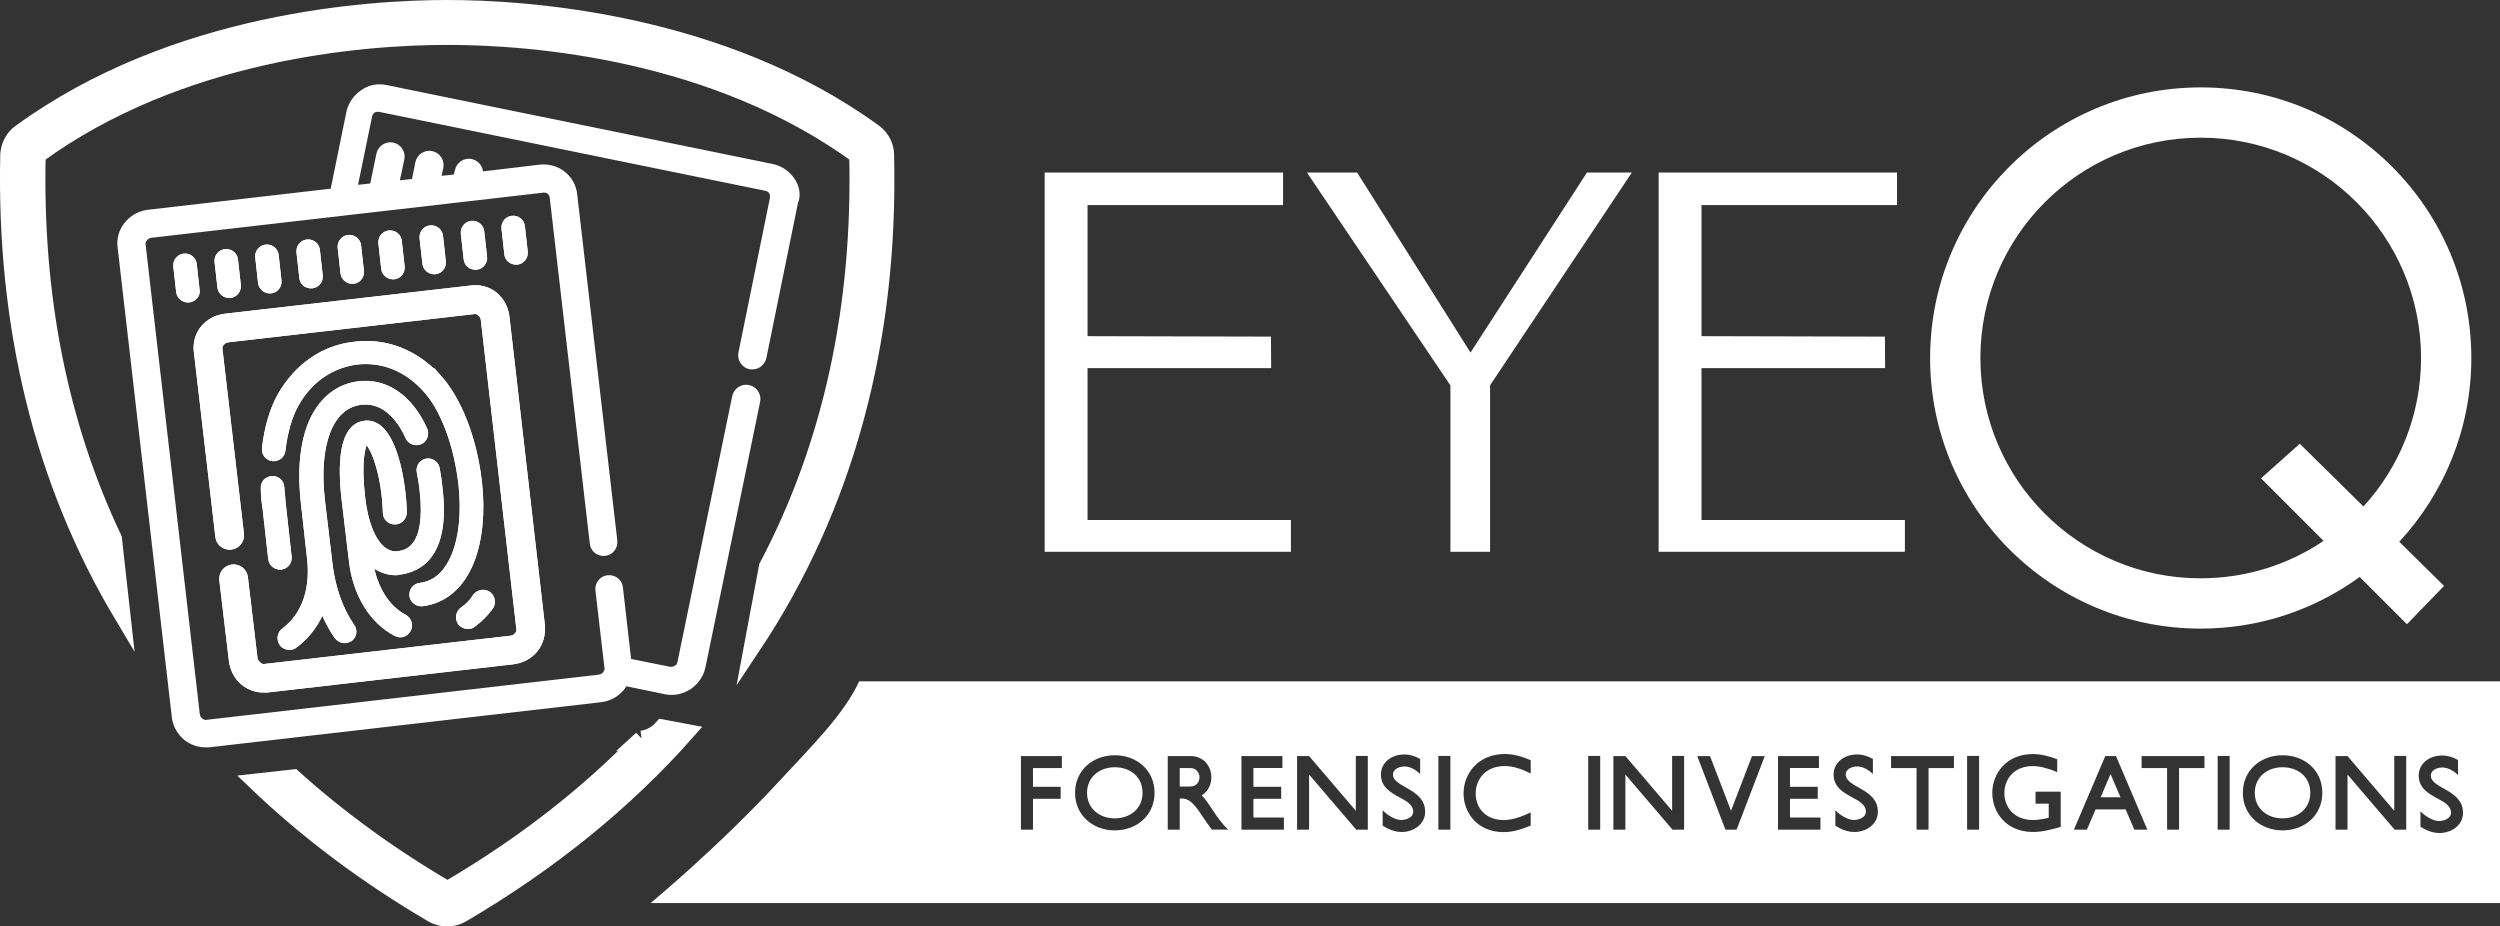
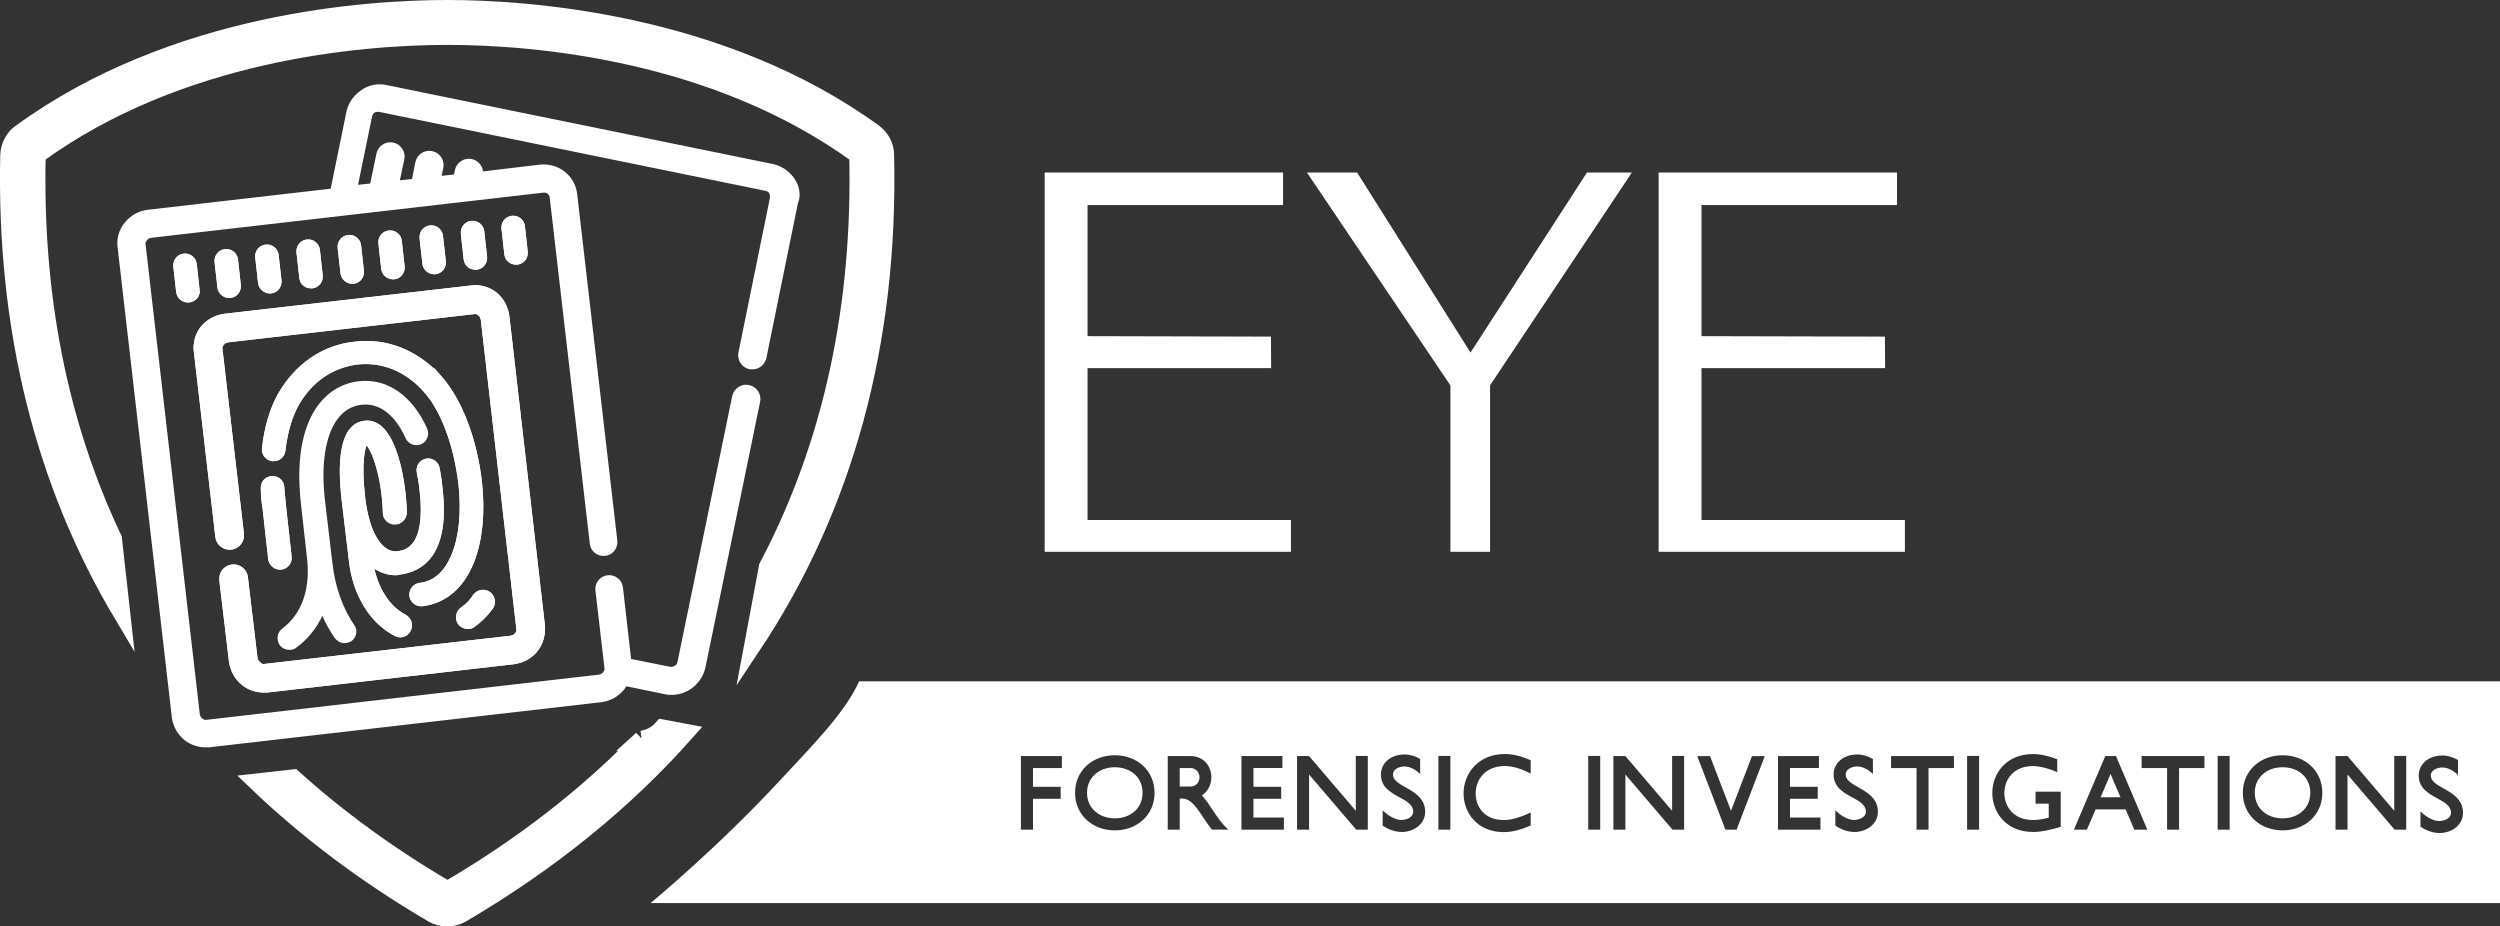
<svg xmlns="http://www.w3.org/2000/svg" id="Layer_2" data-name="Layer 2" viewBox="0 0 600.69 222.61">
  <rect x="0" y="0" width="600.69" height="222.61" fill="#333333" stroke="none" />
  <defs>
    <style> .cls-1 { stroke-width: 2px; } .cls-1, .cls-2, .cls-3, .cls-4 { fill: #fff; } .cls-1, .cls-2, .cls-4 { stroke: #fff; stroke-miterlimit: 10; } .cls-5 { fill: none; } .cls-5, .cls-3 { stroke-width: 0px; } .cls-2 { stroke-width: .75px; } .cls-4 { stroke-width: 4px; } </style>
  </defs>
  <g id="Layer_1-2" data-name="Layer 1">
    <g>
-       <path class="cls-3" d="m593.8,86.02c0-35.91-29.11-65.02-65.02-65.02s-65.02,29.11-65.02,65.02,29.11,65.02,65.02,65.02c14.27,0,27.46-4.61,38.19-12.41l11.36,11.36,8.92-9.21-10.76-10.61c10.74-11.6,17.31-27.11,17.31-44.16Zm-65.02,52.94c-29.24,0-52.94-23.7-52.94-52.94s23.7-52.94,52.94-52.94,52.94,23.7,52.94,52.94c0,13.75-5.24,26.27-13.84,35.68l-15.3-15.08-9.31,8.31,15.03,15.03c-8.43,5.68-18.59,8.99-29.52,8.99Z" />
      <g id="EYE">
        <path class="cls-3" d="m348.5,132.58v-39.98s-34.48-51.15-34.48-51.15h12.06l27.25,43.26,27.98-43.26h10.79l-34.07,51.13v40h-9.52Z" />
        <path class="cls-3" d="m305.43,88.45h-44.12v36.5h48.87v7.63h-59.17V41.45s57.28,0,57.28,0v7.83s-46.98,0-46.98,0v31.49l44.07.11.05,7.56Z" />
        <path class="cls-3" d="m452.95,88.45h-44.12v36.5h48.87v7.63h-59.17V41.45s57.28,0,57.28,0v7.83s-46.98,0-46.98,0v31.49l44.07.11.05,7.56Z" />
      </g>
    </g>
    <path class="cls-5" d="m70.5,186.86c10.85,9.77,23.16,18.76,37.02,26.86,18.14-10.61,33.65-22.73,46.67-36.17-.07,0-.13.03-.2.03l-83.49,9.27Z" />
    <path class="cls-4" d="m8.98,37.29C43.05,12.45,86.48,8.79,107.52,8.79s64.33,3.66,98.53,28.5c.86,36.22-6.21,69.55-21.7,98.87l-3.6,19.22c22.22-33.36,33.16-73.18,32.08-118.22,0-2.04-1.09-4.07-2.71-5.29C173.21,4.99,126.11,2,107.52,2S41.96,4.85,4.91,31.86c-1.76,1.22-2.71,3.26-2.85,5.29-.93,41.62,8.34,78.78,27.27,110.52l-2.03-18.25c-13.13-27.66-19.12-58.65-18.32-92.13Z" />
    <path class="cls-4" d="m154.19,177.56c-13.02,13.44-28.53,25.56-46.67,36.17-13.85-8.1-26.16-17.09-37.02-26.86l-9.01,1c12.32,11.8,26.48,22.45,42.49,31.83,2.17,1.22,4.75,1.22,6.92,0,21.24-12.45,39.27-27.1,54.01-43.75l-5.78-1.08c-1.23,1.43-2.96,2.42-4.95,2.7Z" />
    <path class="cls-1" d="m190.09,43.53c-1.09-1.63-2.71-2.71-4.48-3.12l-92.97-19c-1.9-.41-3.8,0-5.29,1.09-1.63,1.09-2.71,2.71-3.12,4.48l-3.94,19.27-44.79,5.16c-1.9.27-3.53,1.22-4.75,2.71-1.22,1.49-1.76,3.39-1.49,5.29l13.03,112.92c.27,1.9,1.22,3.53,2.71,4.75,1.22.95,2.85,1.49,4.34,1.49h.81l94.33-10.86c1.9-.27,3.53-1.22,4.75-2.71.27-.41.54-.81.81-1.22l9.91,2.04c.54.14.95.14,1.49.14,1.36,0,2.71-.41,3.94-1.22,1.63-1.09,2.71-2.71,3.12-4.48l13.16-63.92c.27-1.22-.54-2.58-1.9-2.85-1.22-.27-2.58.54-2.85,1.9l-13.16,63.92c-.14.68-.54,1.22-1.09,1.49-.54.41-1.22.41-1.76.41l-10.18-2.04-2.04-17.92c-.14-1.36-1.36-2.17-2.58-2.04-1.36.14-2.17,1.36-2.04,2.58l2.17,18.59c.14.68-.14,1.22-.54,1.76-.41.54-.95.81-1.63.95l-94.33,10.86c-.68.14-1.22-.14-1.76-.54-.54-.41-.81-.95-.95-1.63l-13.03-112.92c-.14-.68.14-1.22.54-1.76.41-.54.95-.81,1.63-.95l94.33-10.86c1.36-.14,2.44.81,2.58,2.04l9.64,83.2c.14,1.36,1.36,2.17,2.58,2.04,1.36-.14,2.17-1.36,2.04-2.58l-9.64-83.2c-.41-3.94-3.94-6.65-7.87-6.24l-14.79,1.76v-.27c.27-1.22-.54-2.58-1.9-2.85-1.22-.27-2.58.54-2.85,1.9l-.41,1.76-5.02.54.68-3.26c.27-1.22-.54-2.58-1.9-2.85-1.22-.27-2.58.54-2.85,1.9l-.95,4.75-5.02.54,1.36-6.38c.27-1.22-.54-2.58-1.9-2.85-1.22-.27-2.58.54-2.85,1.9l-1.63,7.87-5.02.54,3.66-17.78c.14-.68.54-1.22.95-1.49.54-.41,1.22-.41,1.76-.41l92.97,19c.68.14,1.22.54,1.49.95.41.54.41,1.22.41,1.76l-7.6,37.32c-.27,1.22.54,2.58,1.9,2.85h.54c1.09,0,2.04-.81,2.31-1.9l7.6-37.32c.68-1.49.41-3.39-.68-5.02h0Z" />
    <g>
      <path class="cls-2" d="m47.58,69.59l-.68-6.11c-.14-1.36-1.36-2.31-2.71-2.17-1.36.14-2.31,1.36-2.17,2.71l.68,6.11c.14,1.22,1.22,2.17,2.44,2.17h.27c1.36-.14,2.44-1.36,2.17-2.71h0Z" />
      <path class="cls-2" d="m47.58,69.59l-.68-6.11c-.14-1.36-1.36-2.31-2.71-2.17-1.36.14-2.31,1.36-2.17,2.71l.68,6.11c.14,1.22,1.22,2.17,2.44,2.17h.27c1.36-.14,2.44-1.36,2.17-2.71h0Z" />
    </g>
    <g>
      <path class="cls-2" d="m55.05,71.22h.27c1.36-.14,2.31-1.36,2.17-2.71l-.68-6.11c-.14-1.36-1.36-2.31-2.71-2.17-1.36.14-2.31,1.36-2.17,2.71l.68,6.11c.14,1.22,1.22,2.17,2.44,2.17h0Z" />
      <path class="cls-2" d="m55.05,71.22h.27c1.36-.14,2.31-1.36,2.17-2.71l-.68-6.11c-.14-1.36-1.36-2.31-2.71-2.17-1.36.14-2.31,1.36-2.17,2.71l.68,6.11c.14,1.22,1.22,2.17,2.44,2.17h0Z" />
    </g>
    <g>
      <path class="cls-2" d="m64.82,70.13h.27c1.36-.14,2.31-1.36,2.17-2.71l-.68-6.11c-.14-1.36-1.36-2.31-2.71-2.17-1.36.14-2.31,1.36-2.17,2.71l.68,6.11c.14,1.22,1.22,2.17,2.44,2.17h0Z" />
      <path class="cls-2" d="m64.82,70.13h.27c1.36-.14,2.31-1.36,2.17-2.71l-.68-6.11c-.14-1.36-1.36-2.31-2.71-2.17-1.36.14-2.31,1.36-2.17,2.71l.68,6.11c.14,1.22,1.22,2.17,2.44,2.17h0Z" />
    </g>
    <g>
      <path class="cls-2" d="m74.73,68.91h.27c1.36-.14,2.31-1.36,2.17-2.71l-.68-6.11c-.14-1.36-1.36-2.31-2.71-2.17-1.36.14-2.31,1.36-2.17,2.71l.68,6.11c.14,1.36,1.22,2.17,2.44,2.17h0Z" />
      <path class="cls-2" d="m74.73,68.91h.27c1.36-.14,2.31-1.36,2.17-2.71l-.68-6.11c-.14-1.36-1.36-2.31-2.71-2.17-1.36.14-2.31,1.36-2.17,2.71l.68,6.11c.14,1.36,1.22,2.17,2.44,2.17h0Z" />
    </g>
    <g>
      <path class="cls-2" d="m84.63,67.82h.27c1.36-.14,2.31-1.36,2.17-2.71l-.68-6.11c-.14-1.36-1.36-2.31-2.71-2.17-1.36.14-2.31,1.36-2.17,2.71l.68,6.11c.14,1.22,1.22,2.17,2.44,2.17h0Z" />
      <path class="cls-2" d="m84.63,67.82h.27c1.36-.14,2.31-1.36,2.17-2.71l-.68-6.11c-.14-1.36-1.36-2.31-2.71-2.17-1.36.14-2.31,1.36-2.17,2.71l.68,6.11c.14,1.22,1.22,2.17,2.44,2.17h0Z" />
    </g>
    <g>
-       <path class="cls-2" d="m94.41,66.74h.27c1.36-.14,2.31-1.36,2.17-2.71l-.68-6.11c-.14-1.36-1.36-2.31-2.71-2.17-1.36.14-2.31,1.36-2.17,2.71l.68,6.11c.14,1.22,1.22,2.17,2.44,2.17h0Z" />
+       <path class="cls-2" d="m94.41,66.74h.27c1.36-.14,2.31-1.36,2.17-2.71l-.68-6.11c-.14-1.36-1.36-2.31-2.71-2.17-1.36.14-2.31,1.36-2.17,2.71l.68,6.11c.14,1.22,1.22,2.17,2.44,2.17h0" />
      <path class="cls-2" d="m94.41,66.74h.27c1.36-.14,2.31-1.36,2.17-2.71l-.68-6.11c-.14-1.36-1.36-2.31-2.71-2.17-1.36.14-2.31,1.36-2.17,2.71l.68,6.11c.14,1.22,1.22,2.17,2.44,2.17h0Z" />
    </g>
    <g>
      <path class="cls-2" d="m104.31,65.52h.27c1.36-.14,2.31-1.36,2.17-2.71l-.68-6.11c-.14-1.36-1.36-2.31-2.71-2.17-1.36.14-2.31,1.36-2.17,2.71l.68,6.11c.14,1.22,1.22,2.17,2.44,2.17h0Z" />
      <path class="cls-2" d="m104.31,65.52h.27c1.36-.14,2.31-1.36,2.17-2.71l-.68-6.11c-.14-1.36-1.36-2.31-2.71-2.17-1.36.14-2.31,1.36-2.17,2.71l.68,6.11c.14,1.22,1.22,2.17,2.44,2.17h0Z" />
    </g>
    <g>
      <path class="cls-2" d="m114.22,64.43h.27c1.36-.14,2.31-1.36,2.17-2.71l-.68-6.11c-.14-1.36-1.36-2.31-2.71-2.17-1.36.14-2.31,1.36-2.17,2.71l.68,6.11c.14,1.22,1.09,2.17,2.44,2.17h0Z" />
      <path class="cls-2" d="m114.22,64.43h.27c1.36-.14,2.31-1.36,2.17-2.71l-.68-6.11c-.14-1.36-1.36-2.31-2.71-2.17-1.36.14-2.31,1.36-2.17,2.71l.68,6.11c.14,1.22,1.09,2.17,2.44,2.17h0Z" />
    </g>
    <g>
      <path class="cls-1" d="m60.88,158.21l-2.31-19.41c-.14-1.36-1.36-2.31-2.71-2.17-1.36.14-2.31,1.36-2.17,2.71l2.31,19.41c.27,2.04,1.22,3.8,2.71,5.02,1.36,1.09,2.99,1.63,4.61,1.63h.81l59.17-6.79c2.04-.27,3.8-1.22,5.02-2.71,1.22-1.49,1.76-3.53,1.63-5.43l-8.55-74.37c-.27-2.04-1.22-3.8-2.71-5.02s-3.53-1.76-5.43-1.49l-59.17,6.79c-2.04.27-3.8,1.22-5.02,2.71-1.22,1.49-1.76,3.53-1.49,5.43l5.16,44.38c.14,1.36,1.36,2.31,2.71,2.17,1.36-.14,2.31-1.36,2.17-2.71l-5.16-44.38c-.14-.68.14-1.36.54-1.76.41-.54.95-.81,1.63-.95l59.17-6.79c.68-.14,1.36.14,1.76.54.54.41.81.95.95,1.63l8.55,74.37c.14.68-.14,1.36-.54,1.76-.41.54-.95.81-1.63.95l-59.17,6.79c-.68.14-1.36-.14-1.76-.54-.68-.54-.95-1.09-1.09-1.76h0Z" />
      <path class="cls-1" d="m60.88,158.21l-2.31-19.41c-.14-1.36-1.36-2.31-2.71-2.17-1.36.14-2.31,1.36-2.17,2.71l2.31,19.41c.27,2.04,1.22,3.8,2.71,5.02,1.36,1.09,2.99,1.63,4.61,1.63h.81l59.17-6.79c2.04-.27,3.8-1.22,5.02-2.71,1.22-1.49,1.76-3.53,1.63-5.43l-8.55-74.37c-.27-2.04-1.22-3.8-2.71-5.02s-3.53-1.76-5.43-1.49l-59.17,6.79c-2.04.27-3.8,1.22-5.02,2.71-1.22,1.49-1.76,3.53-1.49,5.43l5.16,44.38c.14,1.36,1.36,2.31,2.71,2.17,1.36-.14,2.31-1.36,2.17-2.71l-5.16-44.38c-.14-.68.14-1.36.54-1.76.41-.54.95-.81,1.63-.95l59.17-6.79c.68-.14,1.36.14,1.76.54.54.41.81.95.95,1.63l8.55,74.37c.14.68-.14,1.36-.54,1.76-.41.54-.95.81-1.63.95l-59.17,6.79c-.68.14-1.36-.14-1.76-.54-.68-.54-.95-1.09-1.09-1.76h0Z" />
    </g>
    <g>
      <path class="cls-2" d="m123.99,63.21h.27c1.36-.14,2.31-1.36,2.17-2.71l-.68-6.11c-.14-1.36-1.36-2.31-2.71-2.17-1.36.14-2.31,1.36-2.17,2.71l.68,6.11c.14,1.36,1.22,2.17,2.44,2.17h0Z" />
      <path class="cls-2" d="m123.99,63.21h.27c1.36-.14,2.31-1.36,2.17-2.71l-.68-6.11c-.14-1.36-1.36-2.31-2.71-2.17-1.36.14-2.31,1.36-2.17,2.71l.68,6.11c.14,1.36,1.22,2.17,2.44,2.17h0Z" />
    </g>
    <g>
      <path class="cls-2" d="m63.46,122.11l1.36,12.21c.14,1.22,1.22,2.17,2.44,2.17h.27c1.36-.14,2.31-1.36,2.17-2.71l-1.36-12.21c-.14-1.49-.27-2.99-.41-4.48,0-1.36-1.22-2.44-2.58-2.31-1.36,0-2.44,1.22-2.31,2.58,0,1.49.14,3.12.41,4.75h0Z" />
      <path class="cls-2" d="m63.46,122.11l1.36,12.21c.14,1.22,1.22,2.17,2.44,2.17h.27c1.36-.14,2.31-1.36,2.17-2.71l-1.36-12.21c-.14-1.49-.27-2.99-.41-4.48,0-1.36-1.22-2.44-2.58-2.31-1.36,0-2.44,1.22-2.31,2.58,0,1.49.14,3.12.41,4.75h0Z" />
    </g>
    <g>
      <path class="cls-2" d="m105.53,90.35c-5.56-5.97-12.76-8.82-20.36-7.87-7.6.81-13.98,5.29-18.05,12.35-1.9,3.39-3.26,7.87-3.8,12.89-.14,1.36.81,2.58,2.17,2.71s2.58-.81,2.71-2.17c.54-4.48,1.63-8.28,3.26-11.13,3.26-5.7,8.28-9.09,14.25-9.91,5.97-.68,11.67,1.49,16.15,6.38,4.34,4.61,7.6,13.3,8.69,22.94.68,6.38.14,12.35-1.63,16.69-1.76,4.34-4.48,6.79-8.01,7.19-1.36.14-2.31,1.36-2.17,2.71.14,1.22,1.22,2.17,2.44,2.17h.27c5.43-.68,9.64-4.21,12.08-10.31,2.04-5.16,2.71-11.94,1.9-19.14-1.22-10.59-4.89-19.95-9.91-25.52h0Z" />
      <path class="cls-2" d="m105.53,90.35c-5.56-5.97-12.76-8.82-20.36-7.87-7.6.81-13.98,5.29-18.05,12.35-1.9,3.39-3.26,7.87-3.8,12.89-.14,1.36.81,2.58,2.17,2.71s2.58-.81,2.71-2.17c.54-4.48,1.63-8.28,3.26-11.13,3.26-5.7,8.28-9.09,14.25-9.91,5.97-.68,11.67,1.49,16.15,6.38,4.34,4.61,7.6,13.3,8.69,22.94.68,6.38.14,12.35-1.63,16.69-1.76,4.34-4.48,6.79-8.01,7.19-1.36.14-2.31,1.36-2.17,2.71.14,1.22,1.22,2.17,2.44,2.17h.27c5.43-.68,9.64-4.21,12.08-10.31,2.04-5.16,2.71-11.94,1.9-19.14-1.22-10.59-4.89-19.95-9.91-25.52h0Z" />
    </g>
    <g>
      <path class="cls-2" d="m68.08,151.29c-1.09.81-1.36,2.31-.54,3.53.54.68,1.22.95,2.04.95.54,0,1.09-.14,1.49-.54,2.04-1.49,4.61-4.07,6.38-8.14.95,2.17,2.04,4.21,3.26,5.97.54.68,1.22,1.09,2.04,1.09.54,0,.95-.14,1.49-.41,1.09-.81,1.36-2.31.54-3.39-2.71-3.94-4.61-9.09-5.29-15.06l-1.76-14.79c-1.63-13.71,1.9-22.8,9.09-23.62,5.97-.68,9.5,4.89,10.99,8.28.54,1.22,2.04,1.76,3.26,1.22,1.22-.54,1.76-2.04,1.22-3.26-3.53-7.87-9.5-11.94-16.15-11.13-8.01.95-15.74,9.09-13.44,29.18l1.36,12.21c1.09,7.87-1.09,14.25-5.97,17.92h0Z" />
-       <path class="cls-2" d="m68.08,151.29c-1.09.81-1.36,2.31-.54,3.53.54.68,1.22.95,2.04.95.54,0,1.09-.14,1.49-.54,2.04-1.49,4.61-4.07,6.38-8.14.95,2.17,2.04,4.21,3.26,5.97.54.68,1.22,1.09,2.04,1.09.54,0,.95-.14,1.49-.41,1.09-.81,1.36-2.31.54-3.39-2.71-3.94-4.61-9.09-5.29-15.06l-1.76-14.79c-1.63-13.71,1.9-22.8,9.09-23.62,5.97-.68,9.5,4.89,10.99,8.28.54,1.22,2.04,1.76,3.26,1.22,1.22-.54,1.76-2.04,1.22-3.26-3.53-7.87-9.5-11.94-16.15-11.13-8.01.95-15.74,9.09-13.44,29.18l1.36,12.21c1.09,7.87-1.09,14.25-5.97,17.92h0Z" />
    </g>
    <g>
      <path class="cls-2" d="m95.9,137.72c5.56-.68,11.94-4.75,10.04-20.49-.14-1.63-.41-3.26-.68-4.75-.27-1.36-1.63-2.17-2.85-1.9-1.36.27-2.17,1.63-1.9,2.85.27,1.36.54,2.85.68,4.34,1.63,14.25-3.94,14.79-5.7,15.06-3.94.41-7.19-4.75-8.14-13.44-.95-8.28,0-12.21.68-13.03.41.41,1.49,1.76,2.44,4.89,1.09,3.39,1.76,7.6,1.9,11.94,0,1.36,1.09,2.44,2.44,2.44h.14c1.36,0,2.44-1.22,2.44-2.58-.27-7.74-2.17-17.1-5.97-20.36-1.49-1.22-2.85-1.36-3.8-1.22-5.97.68-6.11,10.45-5.16,18.59l1.76,14.79c.95,8.14,5.02,14.66,10.86,17.64.41.14.68.27,1.09.27.95,0,1.76-.54,2.17-1.36.68-1.22.14-2.71-1.09-3.39-3.94-2.04-6.79-6.51-7.87-12.21,1.76,1.36,3.8,2.04,5.7,2.04.14,0,.54,0,.81-.14h0Z" />
      <path class="cls-2" d="m95.9,137.72c5.56-.68,11.94-4.75,10.04-20.49-.14-1.63-.41-3.26-.68-4.75-.27-1.36-1.63-2.17-2.85-1.9-1.36.27-2.17,1.63-1.9,2.85.27,1.36.54,2.85.68,4.34,1.63,14.25-3.94,14.79-5.7,15.06-3.94.41-7.19-4.75-8.14-13.44-.95-8.28,0-12.21.68-13.03.41.41,1.49,1.76,2.44,4.89,1.09,3.39,1.76,7.6,1.9,11.94,0,1.36,1.09,2.44,2.44,2.44h.14c1.36,0,2.44-1.22,2.44-2.58-.27-7.74-2.17-17.1-5.97-20.36-1.49-1.22-2.85-1.36-3.8-1.22-5.97.68-6.11,10.45-5.16,18.59l1.76,14.79c.95,8.14,5.02,14.66,10.86,17.64.41.14.68.27,1.09.27.95,0,1.76-.54,2.17-1.36.68-1.22.14-2.71-1.09-3.39-3.94-2.04-6.79-6.51-7.87-12.21,1.76,1.36,3.8,2.04,5.7,2.04.14,0,.54,0,.81-.14h0Z" />
    </g>
    <g>
      <path class="cls-2" d="m110.96,146.27c-1.09.81-1.36,2.44-.54,3.53.54.68,1.22.95,2.04.95.54,0,1.09-.14,1.49-.54,1.49-1.09,2.85-2.44,4.07-4.07.81-1.09.68-2.58-.41-3.53-1.09-.81-2.58-.68-3.53.41-.81,1.36-1.9,2.44-3.12,3.26h0Z" />
      <path class="cls-2" d="m110.96,146.27c-1.09.81-1.36,2.44-.54,3.53.54.68,1.22.95,2.04.95.54,0,1.09-.14,1.49-.54,1.49-1.09,2.85-2.44,4.07-4.07.81-1.09.68-2.58-.41-3.53-1.09-.81-2.58-.68-3.53.41-.81,1.36-1.9,2.44-3.12,3.26h0Z" />
    </g>
    <path class="cls-3" d="m286,184.54h-2.54v4.44h2.54c1.39,0,2.21-1.03,2.21-2.21s-.86-2.23-2.21-2.23Z" />
    <path class="cls-3" d="m206.43,163.7c-3.52,7.82-11.84,16.03-18.82,23.59-15.08,16.34-31.29,29.69-31.29,29.69h444.38v-53.28H206.43Zm48.71,20.84h-6.94v4.51h6.65v2.88h-6.65v7.42h-2.9v-17.69h9.84v2.88Zm12.72,14.98c-5.23,0-9.55-3.6-9.55-9.02s4.27-9.03,9.55-9.03,9.55,3.6,9.55,9.03-4.3,9.02-9.55,9.02Zm23.35-.17c-2.83-3.53-4.3-7.49-7.22-7.49h-.53v7.49h-2.88v-17.69h5.42c3.31,0,5.06,2.54,5.06,5.11,0,1.7-.79,3.41-2.3,4.34,2.04,2.09,3.48,5.57,6.36,8.23h-3.91Zm17.28,0h-10.2v-17.69h9.84v2.88h-6.96v4.51h6.67v2.88h-6.67v4.51h7.32v2.9Zm20.16,0h-2.78l-11.33-13.25v13.25h-2.88v-17.69h2.88l11.23,13.15v-13.18h2.88v17.71Zm8.13.55c-1.63,0-3.19-.62-4.56-1.51v-3.7c1.01,1.06,2.9,2.33,4.44,2.33,1.22,0,2.9-.58,2.9-1.99,0-1.68-1.66-2.57-3.22-3.41-2.33-1.25-4.54-2.57-4.54-5.54,0-2.71,2.35-4.8,5.66-4.8,1.34,0,2.64.43,3.77,1.08v3.62c-.94-.96-2.38-1.82-3.77-1.82-1.15,0-2.76.58-2.76,1.92,0,3.22,7.73,3.31,7.73,8.98,0,2.95-2.74,4.85-5.67,4.85Zm11.71-.55h-2.88v-17.71h2.88v17.71Zm19.3-13.49c-1.82-.96-4.15-1.8-6.19-1.8-4.82,0-7.03,3.34-7.03,6.6s2.16,6.38,6.79,6.38c2.16,0,4.44-.91,6.43-1.82v3.14c-2.04.86-4.25,1.58-6.48,1.58-6.34,0-9.65-4.66-9.65-9.31s3.41-9.46,9.96-9.46c2.09,0,4.25.65,6.17,1.49v3.19Zm16.7,13.49h-2.88v-17.71h2.88v17.71Zm20.16,0h-2.78l-11.33-13.25v13.25h-2.88v-17.69h2.88l11.23,13.15v-13.18h2.88v17.71Zm12.62,0h-2.69l-6.77-17.67h3.07l5.04,13.13,5.04-13.13h3.07l-6.77,17.67Zm20.14,0h-10.2v-17.69h9.84v2.88h-6.96v4.51h6.67v2.88h-6.67v4.51h7.32v2.9Zm8.14.55c-1.63,0-3.19-.62-4.56-1.51v-3.7c1.01,1.06,2.9,2.33,4.44,2.33,1.22,0,2.9-.58,2.9-1.99,0-1.68-1.66-2.57-3.22-3.41-2.33-1.25-4.54-2.57-4.54-5.54,0-2.71,2.35-4.8,5.67-4.8,1.34,0,2.64.43,3.77,1.08v3.62c-.94-.96-2.38-1.82-3.77-1.82-1.15,0-2.76.58-2.76,1.92,0,3.22,7.73,3.31,7.73,8.98,0,2.95-2.74,4.85-5.67,4.85Zm23.93-15.36h-6.1v14.81h-2.88v-14.81h-6.12v-2.88h15.1v2.88Zm6.05,14.81h-2.88v-17.71h2.88v17.71Zm19.61-.67c-2.16.62-4.39,1.22-6.67,1.22-6.43,0-9.77-4.7-9.77-9.36s3.34-9.36,9.77-9.36c1.94,0,4.03.55,5.83,1.25v3.1c-1.51-.7-3.98-1.46-5.83-1.46-4.66,0-6.87,3.24-6.87,6.48s2.21,6.48,6.87,6.48c1.27,0,2.57-.24,3.79-.55v-3.38h-3.17v-2.88h6.05v8.47Zm17.69.67l-2.09-4.87h-7.22l-2.09,4.87h-3.12l7.54-17.69h2.57l7.54,17.69h-3.12Zm16.85-14.81h-6.1v14.81h-2.88v-14.81h-6.12v-2.88h15.1v2.88Zm6.05,14.81h-2.88v-17.71h2.88v17.71Zm12.72.17c-5.23,0-9.55-3.6-9.55-9.02s4.27-9.03,9.55-9.03,9.55,3.6,9.55,9.03-4.3,9.02-9.55,9.02Zm29.71-.17h-2.78l-11.33-13.25v13.25h-2.88v-17.69h2.88l11.23,13.15v-13.18h2.88v17.71Zm7.98.8c-1.63,0-3.19-.62-4.56-1.51v-3.7c1.01,1.06,2.9,2.33,4.44,2.33,1.22,0,2.9-.58,2.9-1.99,0-1.68-1.66-2.57-3.22-3.41-2.33-1.25-4.54-2.57-4.54-5.54,0-2.71,2.35-4.8,5.67-4.8,1.34,0,2.64.43,3.77,1.08v3.62c-.94-.96-2.38-1.82-3.77-1.82-1.15,0-2.76.58-2.76,1.92,0,3.22,7.73,3.31,7.73,8.98,0,2.95-2.74,4.85-5.67,4.85Z" />
    <polygon class="cls-3" points="504.73 191.57 509.51 191.57 507.11 185.98 504.73 191.57" />
    <path class="cls-3" d="m548.44,184.35c-3.65,0-6.67,2.33-6.67,6.14s3.02,6.14,6.67,6.14,6.67-2.3,6.67-6.14-2.98-6.14-6.67-6.14Z" />
    <path class="cls-3" d="m267.86,184.35c-3.65,0-6.67,2.33-6.67,6.14s3.02,6.14,6.67,6.14,6.67-2.3,6.67-6.14-2.98-6.14-6.67-6.14Z" />
  </g>
</svg>